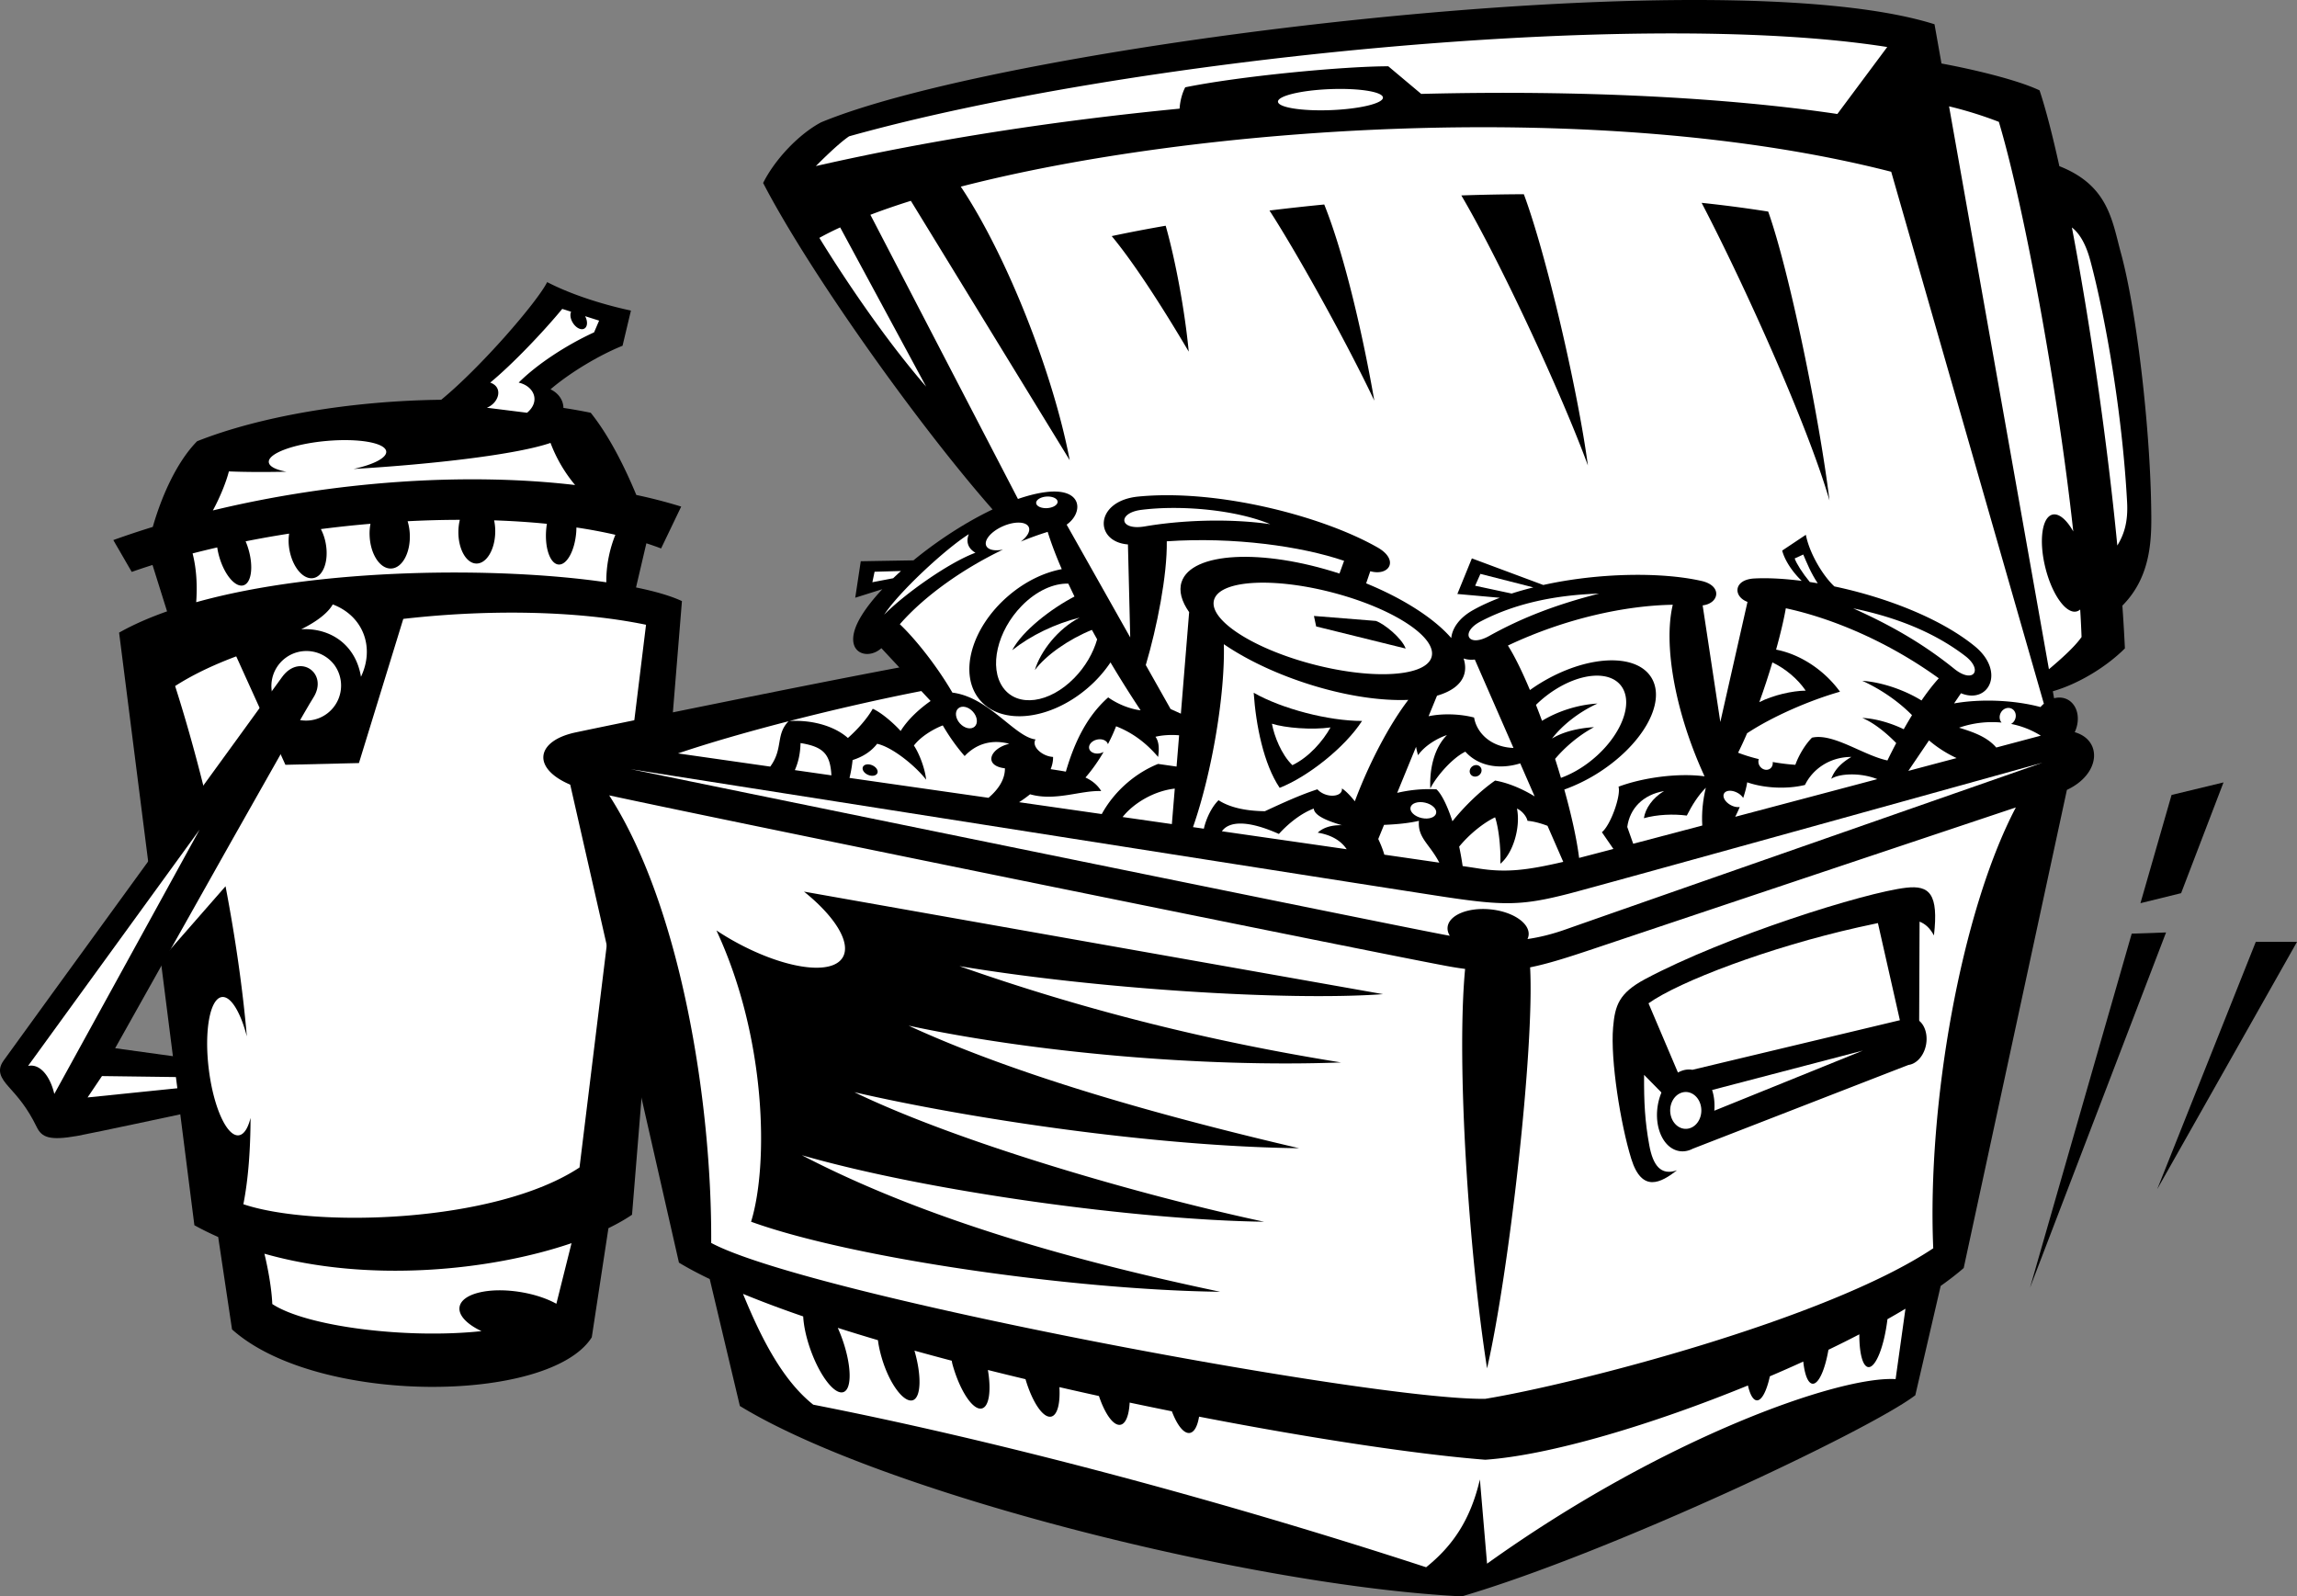
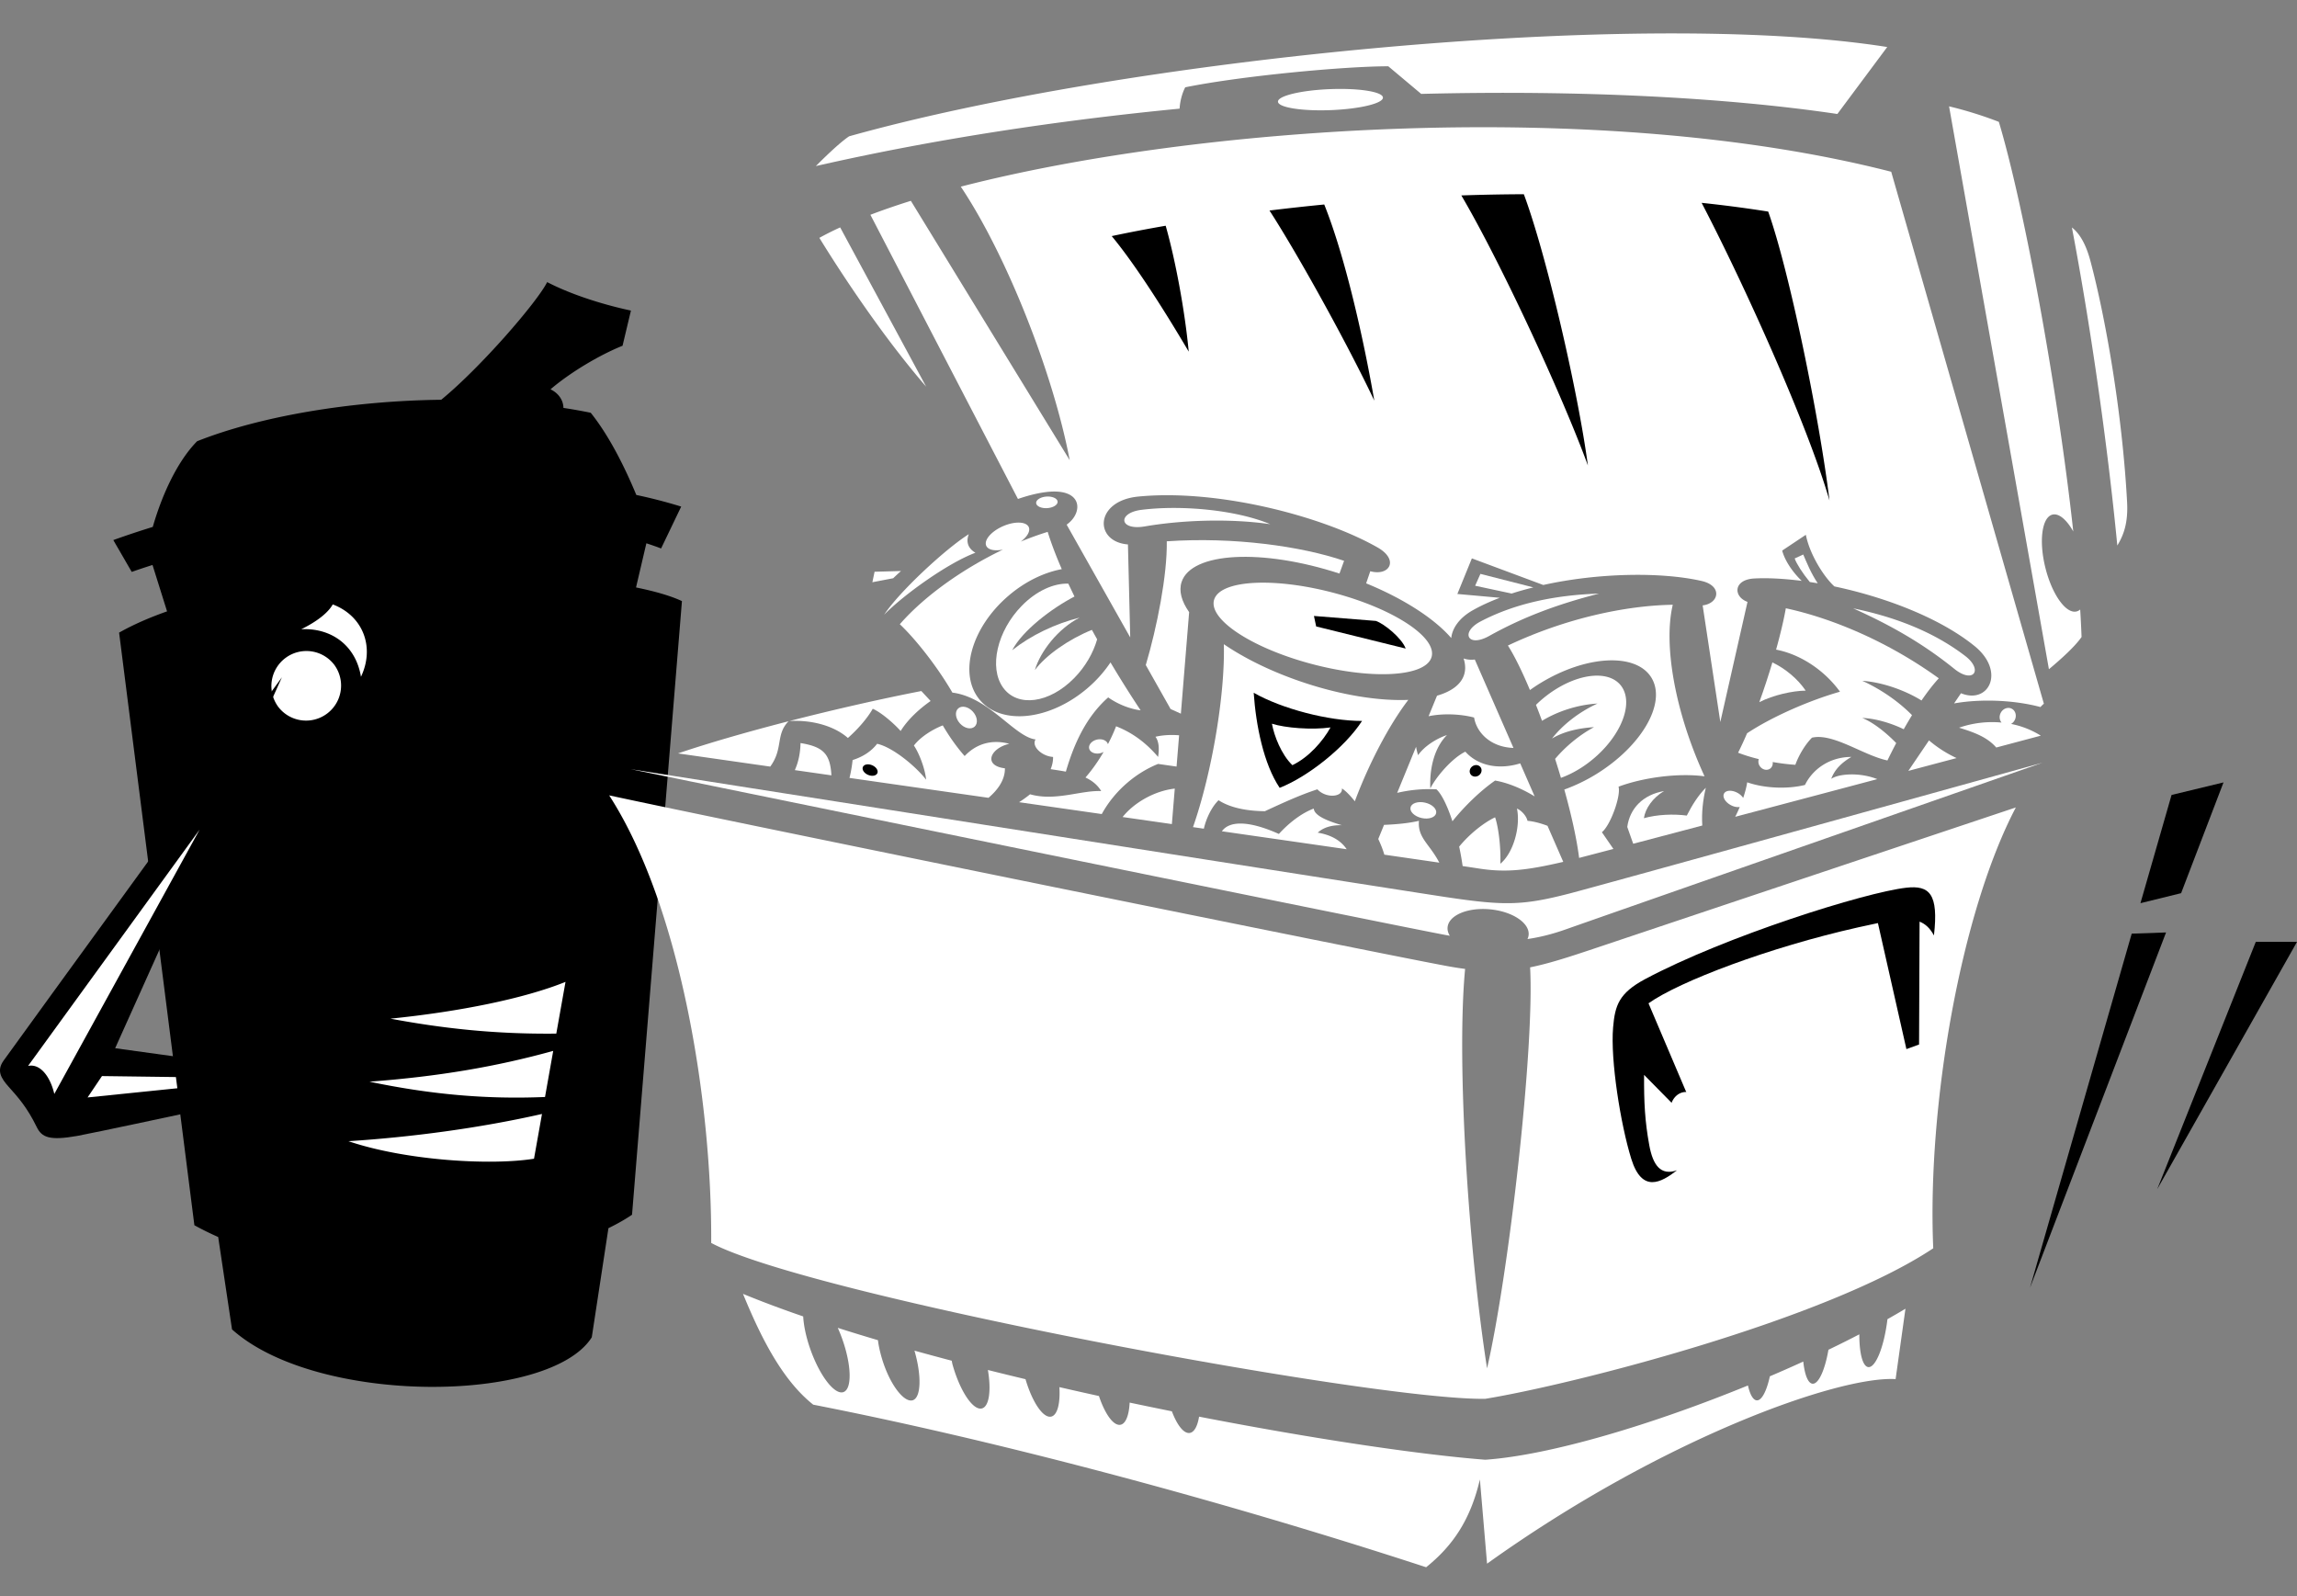
<svg xmlns="http://www.w3.org/2000/svg" width="432.104" height="300.297">
  <rect width="100%" height="100%" fill="#808080" stroke="none" />
  <path d="M128.284 113.075c-2.04-.961-4.992-1.829-8.637-2.57l1.945-8.305c.95.308 1.88.629 2.77.972l3.781-7.879a95.29 95.29 0 0 0-8.441-2.187c-2.16-5.211-5.094-11.113-8.578-15.461a104.21 104.21 0 0 0-5.133-.914c-.031-1.613-1.078-2.848-2.43-3.496 3.664-3.137 9.14-6.422 13.551-8.196l1.578-6.617c-4.89-1.035-11.027-2.898-15.758-5.355C101.042 56.844 90.378 69.16 83 75.2c-17.188.199-34.211 3.156-45.926 7.804-3.992 4.075-6.785 10.7-8.332 16.114-2.52.78-5 1.601-7.426 2.476l3.465 5.988c1.27-.449 2.582-.882 3.91-1.304l2.738 8.726c-3.328 1.172-6.367 2.5-9.023 4l14.16 111.477c1.45.805 2.95 1.535 4.48 2.215l2.602 17.379c15.969 14.328 59.77 13.996 67.676 1.484l3.133-20.523c1.668-.813 3.16-1.66 4.441-2.532l9.387-115.43" />
-   <path fill="#fff" d="M43.057 88.676c3.11.13 6.809.14 10.828.059-1.984-.36-3.246-.98-3.32-1.793-.148-1.645 4.676-3.43 10.777-3.985 6.098-.554 11.165.332 11.313 1.977.11 1.2-2.422 2.469-6.156 3.285 14.96-.883 30.703-2.715 37.062-4.902a27.396 27.396 0 0 0 4.625 7.922c-20.82-2.438-45.558-.676-68.144 4.781 1.422-2.598 2.558-5.516 3.015-7.344m-6.827 15.43c1.519-.395 3.07-.766 4.636-1.129.09.613.226 1.25.422 1.898.992 3.336 3.015 5.676 4.515 5.23 1.5-.444 1.914-3.51.918-6.847-.148-.504-.324-.98-.515-1.43a201.434 201.434 0 0 1 8.183-1.449 9.401 9.401 0 0 0 .07 3.106c.602 3.25 2.614 5.605 4.497 5.258 1.883-.348 2.922-3.262 2.32-6.516a9.465 9.465 0 0 0-.914-2.7c3.094-.398 6.21-.734 9.328-.995a9.926 9.926 0 0 0-.156 2.293c.16 3.476 1.98 6.218 4.066 6.12 2.086-.093 3.645-2.991 3.489-6.468a10.028 10.028 0 0 0-.407-2.426c3.305-.172 6.59-.262 9.82-.265a9.951 9.951 0 0 0-.273 2.191c-.039 3.305 1.477 6.004 3.39 6.031 1.915.024 3.5-2.637 3.544-5.945a9.784 9.784 0 0 0-.211-2.18c3.406.117 6.73.332 9.93.653-.063.37-.11.753-.141 1.148-.274 3.469.766 6.383 2.328 6.508 1.559.125 3.05-2.586 3.328-6.059.024-.308.031-.61.04-.906 2.554.379 5 .84 7.323 1.375-1.015 2.516-1.742 5.629-1.699 8.934-20.226-2.954-53.82-2.778-77.152 3.746.219-3.11.074-6.223-.68-9.176m68.434 141.148c-1.758-.976-4.106-1.773-6.746-2.203-5.922-.969-11.055.285-11.465 2.801-.258 1.574 1.402 3.266 4.129 4.55-13.989 1.5-32.883-.823-39.36-5.1-.105-2.708-.738-6.407-1.48-9.466 19.578 5.57 42.578 3.2 57.773-1.98l-2.851 11.398m8.039-184.941-2.637-.836c.516.945.477 1.96-.117 2.32-.617.38-1.606-.113-2.203-1.097-.45-.739-.55-1.547-.309-2.059l-1.668-.531c-3.476 4.21-9.281 10.344-13.55 13.863 2.515.863 1.64 3.824-.63 4.727l7.563.945c2.594-2.176 1.281-5.027-1.578-5.672 3.516-3.52 9.105-7.133 14.184-9.453l.945-2.207m-79.758 68.738c2.93 9.176 5.598 19.246 7.816 29.48l-11.77 23.54 13.438-15.356c1.84 9.645 3.235 19.262 4.008 28.242-1.183-4.546-3.011-7.605-4.687-7.402-2.242.27-3.356 6.316-2.48 13.5.87 7.18 3.398 12.781 5.644 12.508.98-.121 1.742-1.336 2.219-3.274-.016 6.079-.434 11.583-1.348 16.239 13.176 4.449 47.262 3.625 63.234-6.914l12.512-102.09c-26.18-5.434-69.156-.988-88.586 11.527" />
-   <path d="M399.253 113.926c5.75-5.781 5.507-13.351 5.414-18.879-.246-14.82-2.715-36.558-5.68-47.425-1.668-6.114-2.344-12.735-11.586-16.364-1.297-5.863-2.566-10.773-3.726-14.261-4.098-1.942-12.145-3.883-18.45-5.055l-1.312-7.38c-40.504-12.76-174.13 3.79-209.45 18.446-4.132 2.192-8.644 6.895-10.906 11.41 8.723 16.82 29.223 45.582 43.16 61.414-5.07 2.415-10.37 5.872-14.882 9.575l-9.91.168-1.04 6.863 5.102-1.61c-1.629 1.739-2.988 3.446-3.957 5.04-4.078 6.691.95 8.625 3.77 6.058l3.382 3.63c-18.84 3.534-54.336 10.827-60.906 12.218-7.48 1.59-8.297 6.734-1.008 9.828l20.453 89.914c1.707 1.031 3.649 2.063 5.79 3.09l5.671 23.875c26.809 16.387 96.297 33.84 135.813 35.816 27.992-8.23 76.734-31.285 85.308-37.836l4.77-20.562c1.617-1.152 3.086-2.281 4.332-3.371l19.414-89.942c6.367-2.98 6.695-9.351 1.473-10.855.883-1.883.777-4.074-.434-5.422-.89-.996-2.18-1.29-3.453-.96l-.234-1.313c5.004-1.446 10.199-4.707 13.558-8.067a336.06 336.06 0 0 0-.476-8.043" />
  <path fill="#fff" d="M306.116 155.559c.48-3.516 2.98-6.074 6.918-6.75-2.133 1.258-3.531 3.293-3.79 5.102 2.528-.704 5.548-.82 8.071-.493 1.008-1.996 2.172-3.832 3.582-5.238-.555 2.277-.82 4.754-.668 7.11-4.793 1.265-9.21 2.433-12.996 3.43l-1.117-3.161m27.301-30.953c2.441 1.168 4.73 3.066 6.265 5.308-2.496.032-6.086.833-8.726 2.168.906-2.503 1.738-5.05 2.46-7.476m4.192-19.555 1.61-.742c.636 1.46 1.417 3.465 2.726 5.41-.5-.086-1-.164-1.492-.238-1.352-1.637-2.527-3.484-2.844-4.43" />
  <path fill="#fff" d="M314.678 113.762c-1.8 7.567.438 20.25 5.977 32.27-5.063-.668-11.629.254-16.184 1.953.496 1.648-1.484 7.246-3.129 8.562l2.168 3.149a1979.11 1979.11 0 0 1-6.453 1.687c-.453-3.62-1.465-8.133-2.785-12.86a32.567 32.567 0 0 0 5.918-2.843c8.68-5.328 13.367-13.476 10.465-18.207-2.898-4.73-12.29-4.246-20.969 1.082-.652.399-1.273.82-1.879 1.25-1.46-3.484-2.898-6.418-4.144-8.371 10.816-5.117 22.133-7.531 31.015-7.672m-61.343 45.988c-6.953-1.004-14.953-2.152-23.477-3.379 1.324-1.875 4.762-2.16 10.723.504 1.847-2.039 4.23-3.902 6.554-4.773.114 1.105 1.743 2.094 5.301 3.129-2.047-.047-3.558.476-4.547 1.406 2.383.387 4.305 1.399 5.446 3.113m5.941-1.925 1.086-2.657c2.496-.101 4.723-.332 6.566-.761-.273 3.222 1.98 4.304 3.832 7.867-2.816-.41-6.316-.918-10.347-1.5-.242-.875-.637-1.88-1.137-2.95m10.945-9.344a26.151 26.151 0 0 0-7.39.669l3.554-8.668c.094.535.223 1.066.38 1.578 1.18-1.7 3.456-3.129 5.433-3.79-2.14 2.142-3.324 5.81-3.129 10.044 1.152-2.305 4.164-5.742 6.586-6.914 2.54 2.82 6.547 3.37 10.324 2.2l2.715 6.214c-2.52-1.547-5.187-2.598-7.441-2.98-2.746 1.917-5.711 4.765-8.028 7.656-.957-2.938-2.05-5.133-3.004-6.008" />
  <path fill="#fff" d="M292.542 142.754c1.957-2.316 4.566-4.496 7.32-5.968-2.957.18-5.809.859-7.906 2.144 1.91-2.46 4.949-4.941 8.562-6.586-3.906.23-7.66 1.555-10.437 3.25a158.278 158.278 0 0 0-1.14-3 22.023 22.023 0 0 1 2.519-2.129c5.746-4.136 11.968-4.515 13.886-.84 1.922 3.676-1.183 10.008-6.933 14.145-1.59 1.144-3.215 1.992-4.774 2.555a161.858 161.858 0 0 0-1.097-3.57m-15.043-32.571.992-2.23 9.957 2.539c-1.39.351-2.762.73-4.078 1.16l-6.871-1.469m-2.09 16.781c.316-.96.273-2.008-.082-3.101.61.218 1.32.293 2.11.203l7.273 16.629c-4.399-.157-6.953-2.965-7.407-5.719-2.496-.66-5.804-.82-8.562-.246l1.586-3.863c2.664-.77 4.48-2.075 5.082-3.903m-10.481 4.692c-3.671 4.797-7.468 12.113-10.058 19.074-.883-1.102-1.73-1.973-2.434-2.418.219 1.637-2.976 1.93-4.61.168-3.308 1.066-6.796 2.691-9.878 4.117-2.73-.031-6.215-.437-8.715-2.066-1.234 1.187-2.316 3.347-2.766 5.355-.68-.098-1.359-.2-2.042-.293 3.636-10.433 6.046-25.148 5.8-34.414 4.012 2.746 9.27 5.316 15.246 7.285 7.196 2.371 14.082 3.41 19.457 3.192M160.39 142.973c1.8-.57 3.43-1.531 4.613-3.059 2.851.622 7.152 4.11 9.218 6.754-.207-2.12-1.347-5.047-2.3-6.422 1.28-1.687 3.605-3.082 5.43-3.789 1.199 2.043 2.534 3.961 4.116 5.766 2.313-2.445 5.278-3.14 8.399-2.309-3.645.856-4.941 4.118-.824 4.614.023 2.129-1.278 4.011-3.09 5.55-9.285-1.328-18.195-2.601-26.149-3.742.266-1.054.473-2.238.586-3.363m60.606 5.371-.547 6.676c-3.055-.438-6.148-.879-9.266-1.328 2.028-2.574 5.856-4.903 9.813-5.348" />
  <path fill="#fff" d="M219.49 101.825c12.606-.868 25.356.945 33.356 3.671l-.87 2.395c-14.575-4.742-27.84-4.047-29.696 1.582-.559 1.695-.008 3.649 1.418 5.68l-1.555 19.094-1.93-.864-4.671-8.281c2.11-7.11 4.05-16.918 3.949-23.277m-18.524 7.965c.375.804.758 1.609 1.16 2.421-4.386 2.282-9.792 6.434-11.718 10.102 3.535-2.809 8.113-4.992 12.687-6.133-4.058 2.078-7.382 6.34-8.421 9.875 2.05-2.8 6.449-5.848 10.73-7.566.328.597.656 1.191.988 1.78-.734 2.548-2.207 5.145-4.328 7.298-4.664 4.75-10.648 5.547-13.363 1.785-2.715-3.766-1.13-10.668 3.535-15.418 2.766-2.813 5.992-4.23 8.73-4.145" />
  <path fill="#fff" d="M188.682 98.985c2.211-.969 4.38-.887 4.848.176.332.765-.309 1.824-1.504 2.722a57.11 57.11 0 0 1 5.059-1.832c.683 2.196 1.586 4.559 2.652 7.012-3.328.625-6.875 2.305-10.023 5.004-7.067 6.05-9.461 14.844-5.356 19.64 4.11 4.797 13.168 3.782 20.234-2.27a23.747 23.747 0 0 0 4.31-4.831 215.61 215.61 0 0 0 5.667 9.012c-1.844-.215-4.215-1.086-6.098-2.43-4.129 3.652-6.418 8.672-7.964 13.965-.97-.18-1.938-.32-2.86-.465.301-.746.469-1.516.453-2.3-2.058-.11-4.117-1.977-3.293-3.294-3.922-.45-8.738-7.937-15.644-8.805-2.93-5.042-6.996-10.132-9.89-12.863 4.663-5.355 11.921-10.457 19.405-14.043-1.53.313-2.804.067-3.152-.722-.465-1.063.95-2.711 3.156-3.676m-24.16 8.566 4.969-.137a65.72 65.72 0 0 0-1.469 1.36l-3.914.75.414-1.973m10.539 24.313c-1.992 1.394-4.242 3.39-5.636 5.648-.977-1.125-3.489-3.43-5.247-4.183-1.043 1.828-2.82 3.855-4.675 5.496-2.356-2.102-6.418-3.446-10.985-3.196 8.578-2.203 17.414-4.199 24.801-5.636l1.742 1.87m-18.66 13.989-6.879-.984c.668-1.504 1.028-3.157 1.07-5.09 4.266.695 5.59 2.035 5.81 6.074m-28.86-4.125c5.922-2.008 13.246-4.106 20.793-6.05-2.465 2.534-.953 5.152-3.442 8.53-10.617-1.52-17.351-2.48-17.351-2.48m150.515 21.629c-.53-.082-1.527-.234-2.91-.438a54.654 54.654 0 0 0-.652-3.66c1.957-2.39 4.648-4.52 6.758-5.511.64 1.843 1.105 5.68.988 8.73 2.383-1.945 3.836-6.828 3.129-10.375.941.41 1.812 1.48 1.976 2.305 1.024.074 2.422.422 3.77.941l2.96 6.777c-6.91 1.606-10.808 2.059-16.019 1.23m80.933-18.343 3.888-5.734a22.557 22.557 0 0 0 5.191 3.324 6665.67 6665.67 0 0 0-9.078 2.41" />
  <path d="m42.49 119.168 11.2 24.7 13.832-.329 9.219-29.968-34.25 5.597" />
  <path fill="#fff" d="M65.546 214.672c10.703 3.625 26.675 4.614 34.91 3.297l1.5-8.418c-11.672 2.645-24.508 4.356-36.41 5.121m7.902-23.051c9.469 1.766 19.43 2.946 31.2 2.813l1.734-9.73c-7.739 3.128-19.926 5.601-32.934 6.917m-3.949 11.856c11.414 2.375 21.82 3.348 33.027 2.879l1.543-8.672c-10.746 2.98-21.691 4.832-34.57 5.793m287.097 55.949c-10.793-.62-44.058 11.23-76.855 34.719l-1.348-15.844c-1.75 7.508-5.043 12.446-10.113 16.516-40.707-13.29-82.45-24.16-115.297-30.582-5.715-4.54-9.734-12.348-13.21-20.844 3.456 1.426 7.25 2.844 11.323 4.246.094 1.766.559 3.98 1.391 6.305 1.777 4.96 4.547 8.512 6.188 7.922 1.636-.586 1.523-5.086-.258-10.051a28.456 28.456 0 0 0-.817-2.027c2.45.78 4.97 1.554 7.555 2.316.105.879.316 1.926.672 3.176 1.445 5.054 4.223 8.648 5.875 8.125 1.578-.5 1.695-4.606.324-9.332 2.305.64 4.645 1.273 7.016 1.898.035.211.066.422.125.645 1.402 5.062 3.894 8.789 5.566 8.324 1.356-.375 1.754-3.395 1.106-7.227 2.34.586 4.699 1.164 7.074 1.73 1.281 4.34 3.332 7.395 4.847 7.036 1.168-.277 1.711-2.5 1.532-5.54 2.472.567 4.957 1.126 7.437 1.669 1.14 3.406 2.75 5.668 4.063 5.406 1-.2 1.597-1.82 1.715-4.168a901.89 901.89 0 0 0 7.94 1.637c.985 2.605 2.25 4.25 3.372 4.07.852-.137 1.457-1.297 1.746-3.062 21.492 4.168 41.313 7.125 53.84 8.105 12.312-.867 31.488-6.644 49.414-13.972.379 1.699.973 2.769 1.672 2.8.934.04 1.848-1.777 2.45-4.523a259.808 259.808 0 0 0 6.284-2.774c.258 2.45.883 4.09 1.739 4.168 1.14.102 2.34-2.59 2.996-6.386 1.996-.961 3.937-1.93 5.812-2.903-.015 3.48.61 6.016 1.668 6.16 1.39.188 3.004-3.84 3.621-9.011a135.232 135.232 0 0 0 3.387-1.965l-1.852 13.238" />
  <path fill="#fff" d="M363.675 234.817c-20.227 13.484-67.754 25.62-84.27 28.316-21.234.336-127.414-19.55-145.617-29.324.16-26.488-5.762-63.379-19.192-84.191 24.032 5.199 146.368 30.066 157.684 32.12 1.18.22 2.281.387 3.332.528-1.645 17.324.605 52.648 4.129 75.137 4.117-17.89 8.93-60.207 8.098-75.434 3.351-.676 6.976-1.828 11.789-3.441a99674.56 99674.56 0 0 1 79.59-26.64c-10.34 19.66-16.7 56.023-15.543 82.929" />
  <path d="m410.303 168.016 7.977-20.836-9.773 2.36-5.852 20.359 7.648-1.883m-9.293 7.614-19.132 66.605 25.593-66.828zm23.34 1.55-18.539 46.516 26.293-46.516zm0 0" />
  <path fill="#fff" d="M271.151 250.645c-.46 1.992-3.207 3.059-6.129 2.383-2.922-.676-4.918-2.844-4.457-4.836.461-1.996 3.207-3.059 6.129-2.383 2.922.676 4.918 2.844 4.457 4.836" />
-   <path d="M252.272 199.856c-24.7-3.953-48.41-9.879-71.793-18.117 25.688 4.285 61.586 6.59 79.7 5.273l-108.934-19.289c5.781 4.633 8.894 9.574 7.305 12.336-2.098 3.64-11.567 2.117-21.149-3.402a54.764 54.764 0 0 1-2.629-1.63c9.438 20.231 9.82 44.063 6.52 54.794 19.101 6.918 60.925 12.843 88.258 13.175-26.676-5.597-55.325-13.503-78.708-25.687 24.04 6.914 63.231 12.184 86.942 12.512-23.055-4.938-57.305-14.817-77.063-24.367 21.407 4.937 56.313 10.207 83.649 10.539-25.36-5.93-52.692-13.504-73.442-23.055 23.055 4.941 55 7.906 81.344 6.918" />
  <path fill="#fff" d="M295.249 168.079c-8.89 2.3-12.348 2.3-23.258.671-8.441-1.257-153.34-24.058-153.34-24.058s138.95 28.472 153 31.137c.371.07.727.132 1.082.199-.316-.516-.469-1.059-.418-1.606.219-2.265 3.809-3.77 8.016-3.363 4.21.406 7.445 2.57 7.23 4.832a2.318 2.318 0 0 1-.215.754c2.348-.34 4.707-.934 7.227-1.828 10.262-3.617 89.664-31.348 89.664-31.348s-82.578 22.945-88.988 24.61m-232.352-43a6.588 6.588 0 0 1-10.512 7.941 6.586 6.586 0 0 1 1.29-9.227 6.585 6.585 0 0 1 9.222 1.286" />
-   <path d="M53.03 127.403c-2.3 3.23-49.45 68.027-52.363 72.12-1.317 1.856-.524 3.255.988 4.942 1.773 1.977 3.45 3.848 5.27 7.574.949 1.934 2.43 2.551 7.574 1.645 2.617-.457 23.511-4.938 23.511-4.938l-.82-9.417-15.527-2.149c10.812-19.297 34.969-62.348 37.262-65.914 2.964-4.613-2.583-8.508-5.895-3.863" />
+   <path d="M53.03 127.403c-2.3 3.23-49.45 68.027-52.363 72.12-1.317 1.856-.524 3.255.988 4.942 1.773 1.977 3.45 3.848 5.27 7.574.949 1.934 2.43 2.551 7.574 1.645 2.617-.457 23.511-4.938 23.511-4.938l-.82-9.417-15.527-2.149" />
  <path fill="#fff" d="M5.28 200.512c2.344-.492 4.2 2.098 4.937 5.27l27.336-49.727L5.28 200.512m27.809 2.094-13.907-.184-2.707 4.02 16.887-1.727-.273-2.11m334.507-70.285 1.297-1.913c5.223 2.152 8.438-4.106 2.54-8.887-6.524-5.29-16.813-9.195-26.356-11.207-2.133-1.969-4.68-6.184-5.367-9.711l-4.446 2.965c.286 1.234 1.387 3.492 3.668 5.703-3.277-.418-6.332-.586-8.93-.45-3.93.212-4 3.4-1.269 4.403l-5.113 22.594-3.324-21.938c3.117-.36 3.761-3.691-.204-4.593-7.515-1.707-19.332-1.559-29.777.757l-13.433-5.004-2.73 6.696 7.983.715c-1.796.687-3.492 1.453-5.027 2.316-2.687 1.5-3.93 3.5-4.105 5.262-3.125-3.614-8.848-7.36-16.008-10.293l.777-2.281c3.582.992 5.508-2.118 1.36-4.477-10.528-5.984-30.254-11.023-45.016-9.566-8.227.812-8.344 8.5-1.934 9.003l.43 17.493-11.96-21.215c3.167-2.207 3.108-7.035-4-6.113-1.602.207-3.345.656-5.161 1.28l-27.758-53.456c2.352-.895 4.89-1.774 7.613-2.625l29.883 48.789c-3.164-16.606-11.992-38.77-20.492-51.457 44.262-11.438 120.422-16.797 175.027-2.801l28.72 100.07a5.44 5.44 0 0 0-.61.594c-.008.012-.016.02-.024.031-5.035-1.347-11.336-1.562-16.254-.683" />
  <path d="M223.62 66.149c-.727-7.68-2.492-17.195-4.336-23.684a272.493 272.493 0 0 0-10.152 1.946c4.043 4.87 9.312 12.96 14.488 21.738m34.91 9.219c-2.074-11.961-5.547-27.25-9.418-36.899-3.566.348-7.004.73-10.3 1.133 5.523 8.539 14.847 25.453 19.718 35.766m74.098-35.567a241 241 0 0 0-12.524-1.644c7.934 15.187 19.926 41.746 24.051 55.984-1.914-15.695-7.555-43.164-11.527-54.34m-45.969-3.265c-3.969.015-7.895.093-11.758.226 7.5 12.762 18.961 37.555 23.809 50.793-1.88-14.043-7.809-39.648-12.051-51.02" />
  <path fill="#fff" d="M174.225 72.735c-8.09-9.344-15.8-21.008-20.09-27.992a58.836 58.836 0 0 1 3.915-1.965l16.175 29.957m219-23.711c2.801 10.457 6.008 28.484 6.918 45.445.192 3.672-.531 6.004-1.84 8.149-1.894-19.614-5.164-42.07-8.543-59.829 1.594 1.239 2.711 3.418 3.465 6.235M159.733 25.641c-1.976 1.316-5.27 4.61-6.258 5.598 22.203-5.059 45.504-8.578 68.426-10.801.09-1.461.492-2.934 1.063-4.016 10.539-2.144 29.968-3.953 38.199-3.953l6.187 5.195c30.059-.761 57.469.688 78.29 3.778l9.382-12.598c-46.926-7.41-143.254 2.223-195.289 16.797m79.227 72.965c-6.446-2.7-16.735-3.637-24.223-2.7-4.578.571-4.223 3.95.625 3.118 6.652-1.145 15.7-1.559 23.598-.418m61.847 13.058c-8.117.258-15.742 1.805-22.297 5.243-3.84 2.02-2.421 4.984 1.618 2.73 6.175-3.441 12.62-5.918 20.68-7.973m47.8 2.774c7.953 1.633 15.203 4.457 21.078 8.957 3.442 2.64 1.543 5.32-2.058 2.414-5.5-4.437-11.434-7.977-19.02-11.371m-79.378 9.367c-1.43 3.617-11.716 4.047-22.977.961-11.254-3.086-19.223-8.52-17.793-12.137 1.433-3.617 11.718-4.047 22.976-.96 11.254 3.085 19.219 8.519 17.793 12.136" />
  <path d="M258.82 116.801c1.558.52 4.886 3.223 5.612 5.2l-16.84-4.16-.417-1.973 11.644.933m-22.977 13.516c5.305 3.015 14.036 5.3 20.38 5.3-3.227 4.993-10.192 10.5-15.493 12.583-3.015-4.47-4.469-11.75-4.887-17.883" />
  <path fill="#fff" d="M239.272 136.137c2.496.8 7.488 1.2 11.02.703-1.453 2.598-4.055 5.598-7.172 7.098-2.078-2-3.43-5.5-3.848-7.8m-55.93.55c-.675.61-1.914.336-2.77-.61-.85-.945-.995-2.203-.32-2.812.676-.61 1.915-.34 2.766.606.856.945 1 2.207.324 2.816m86.817 16.292c-.18.798-1.406 1.2-2.734.9-1.333-.305-2.266-1.2-2.083-1.997.18-.797 1.407-1.199 2.739-.898 1.328.3 2.261 1.195 2.078 1.996" />
  <path d="M165.05 145.438c-.215.5-.997.648-1.75.328-.754-.32-1.192-.988-.981-1.488.215-.504.996-.649 1.75-.328.754.32 1.191.984.98 1.488" />
  <path fill="#fff" d="M217.362 138.598c.711.95.711 2.402.496 3.79-2.168-2.552-4.726-4.528-7.902-5.766a32.125 32.125 0 0 1-1.54 3.37c-.175-.687-1.074-1.078-2.034-.87-.977.214-1.645.964-1.493 1.675.157.707 1.075 1.114 2.051.899a2.29 2.29 0 0 0 .672-.254c-.953 1.633-2.098 3.308-3.418 4.816 1.207.567 2.25 1.36 2.961 2.551-3.875-.16-8.645 1.96-13.383.605a23.905 23.905 0 0 1-2.062 1.489c5.144.738 10.359 1.484 15.55 2.23 2.594-4.71 6.754-7.894 10.598-9.43l3.473.497.48-5.883c-1.504-.13-3.183-.04-4.449.281" />
  <path d="M278.53 144.336c.336.473.187 1.153-.332 1.524-.52.367-1.215.281-1.547-.192-.336-.472-.187-1.152.332-1.523.52-.367 1.211-.285 1.547.191" />
  <path fill="#fff" d="M353.147 146.563c-3.265-1.297-7.18-1.043-8.664-.059.711-1.898 2.102-3.12 3.79-4.117-4.184.008-7.325 2.39-8.727 5.27-3.422.843-7.723.609-10.868-.496-.136.902-.41 1.914-.753 2.941a3.006 3.006 0 0 0-1.094-.969c-1.043-.562-2.168-.496-2.512.145-.34.64.223 1.613 1.266 2.172.593.32 1.207.43 1.691.351a24.239 24.239 0 0 1-.855 1.848c8.62-2.281 17.98-4.762 26.726-7.086" />
  <path fill="#fff" d="M364.717 127.594c-9.515-6.879-20.035-11.293-28.773-13.172-.355 2.043-.992 4.758-1.832 7.782 4.48.851 9.035 3.796 12.02 7.914-5.665 1.613-12.676 4.64-17.477 7.816a67.502 67.502 0 0 1-1.691 3.66c1.203.469 2.53.871 3.894 1.203-.133.407-.098.887.176 1.301.45.684 1.308.914 1.914.516.414-.274.586-.766.527-1.27 1.485.262 2.942.442 4.258.524.715-1.996 1.977-3.954 3.129-5.102 3.969-.926 9.645 3.324 14.195 4.285a112.537 112.537 0 0 1 1.653-3.27c-2.047-2.109-4.41-3.921-6.38-4.722 2.54.078 5.618 1.05 7.794 2.121a94.248 94.248 0 0 1 1.558-2.652c-2.304-2.344-5.554-4.73-9.355-6.461 4.027.281 8.324 1.949 11.14 3.703 1.06-1.547 2.149-2.965 3.25-4.176m13.603 8.586a1.77 1.77 0 0 0 .679-.715c.418-.808.172-1.77-.555-2.144-.727-.38-1.656-.031-2.074.777-.328.633-.242 1.356.156 1.824a18.989 18.989 0 0 0-7.992.965c2.566.797 5.238 1.684 6.992 3.73 3.441-.913 6.305-1.68 8.383-2.23a16.454 16.454 0 0 0-5.59-2.207m-196.066-35.7c-.543 1.321-.235 2.641 1.242 3.497-5.203 1.941-13.516 7.922-17.168 11.652 2.797-4.273 11.496-12.355 15.926-15.148m16.699-6.117c.039.597-.828 1.144-1.942 1.218-1.113.075-2.05-.351-2.09-.949-.038-.601.833-1.148 1.946-1.222 1.113-.07 2.047.355 2.086.953" />
  <path d="M358.589 166.989c-7.704.87-33.954 9.11-49.098 17.183-4.957 2.645-5.688 4.969-6.04 9.098-.526 6.125 1.403 18.215 3.415 24.71 2.016 6.497 5.601 4.493 8.605 2.165-3.113 1.086-4.539-1.043-5.21-4.695-.836-4.551-1.012-8.11-.981-13.254l6.375 6.472 2.012-2.164-7.555-17.77c5.805-4.124 22.703-10.53 39.414-14.284 1.375-.305 2.61-.579 3.742-.809l5.36 23.707 2.382-.867.094-23.113c1.125.445 1.992 1.27 2.703 2.601.907-7.84-.84-9.476-5.218-8.98" />
-   <path d="M360.467 191.664a2.527 2.527 0 0 0-1.003-.218v-.028l-.106.024a2.76 2.76 0 0 0-1.11.27l-39.886 9.53c-2.668-.468-5.434 2.063-6.355 5.946-.98 4.148.511 8.266 3.332 9.203 1.039.344 2.117.207 3.109-.309l40.55-15.753c1.29-.157 2.532-1.278 3.114-2.997.781-2.335.047-4.87-1.645-5.668" />
  <path fill="#fff" d="M318.612 205.903c1.39.972 1.855 3.101 1.031 4.746-.824 1.648-2.62 2.191-4.015 1.215-1.391-.973-1.852-3.098-1.028-4.746.825-1.645 2.621-2.192 4.012-1.215m3.878 3.035c.118-1.395-.034-2.734-.413-3.899l28.367-7.417-27.953 11.316M62.596 113.696c-.863 1.57-3.02 3.25-5.93 4.672 5.473-.29 10.239 2.875 11.239 8.941 2.637-5.55.418-11.445-5.309-13.613m197.559-95.344c.043 1.09-4.344 2.148-9.797 2.363-5.45.215-9.906-.496-9.95-1.586-.042-1.09 4.345-2.148 9.798-2.363 5.449-.215 9.906.496 9.949 1.586m130.48 96.668c-1.984.496-4.609-3.18-5.863-8.211-1.254-5.031-.66-9.508 1.328-10.004 1.219-.3 2.68.973 3.918 3.168-2.968-27.176-9.328-61.473-14-77.05a73.58 73.58 0 0 0-9.367-2.919l18.785 105.887c2.344-1.965 4.918-4.293 6.14-6.062a208.399 208.399 0 0 0-.257-5.176 1.562 1.562 0 0 1-.684.367" />
</svg>